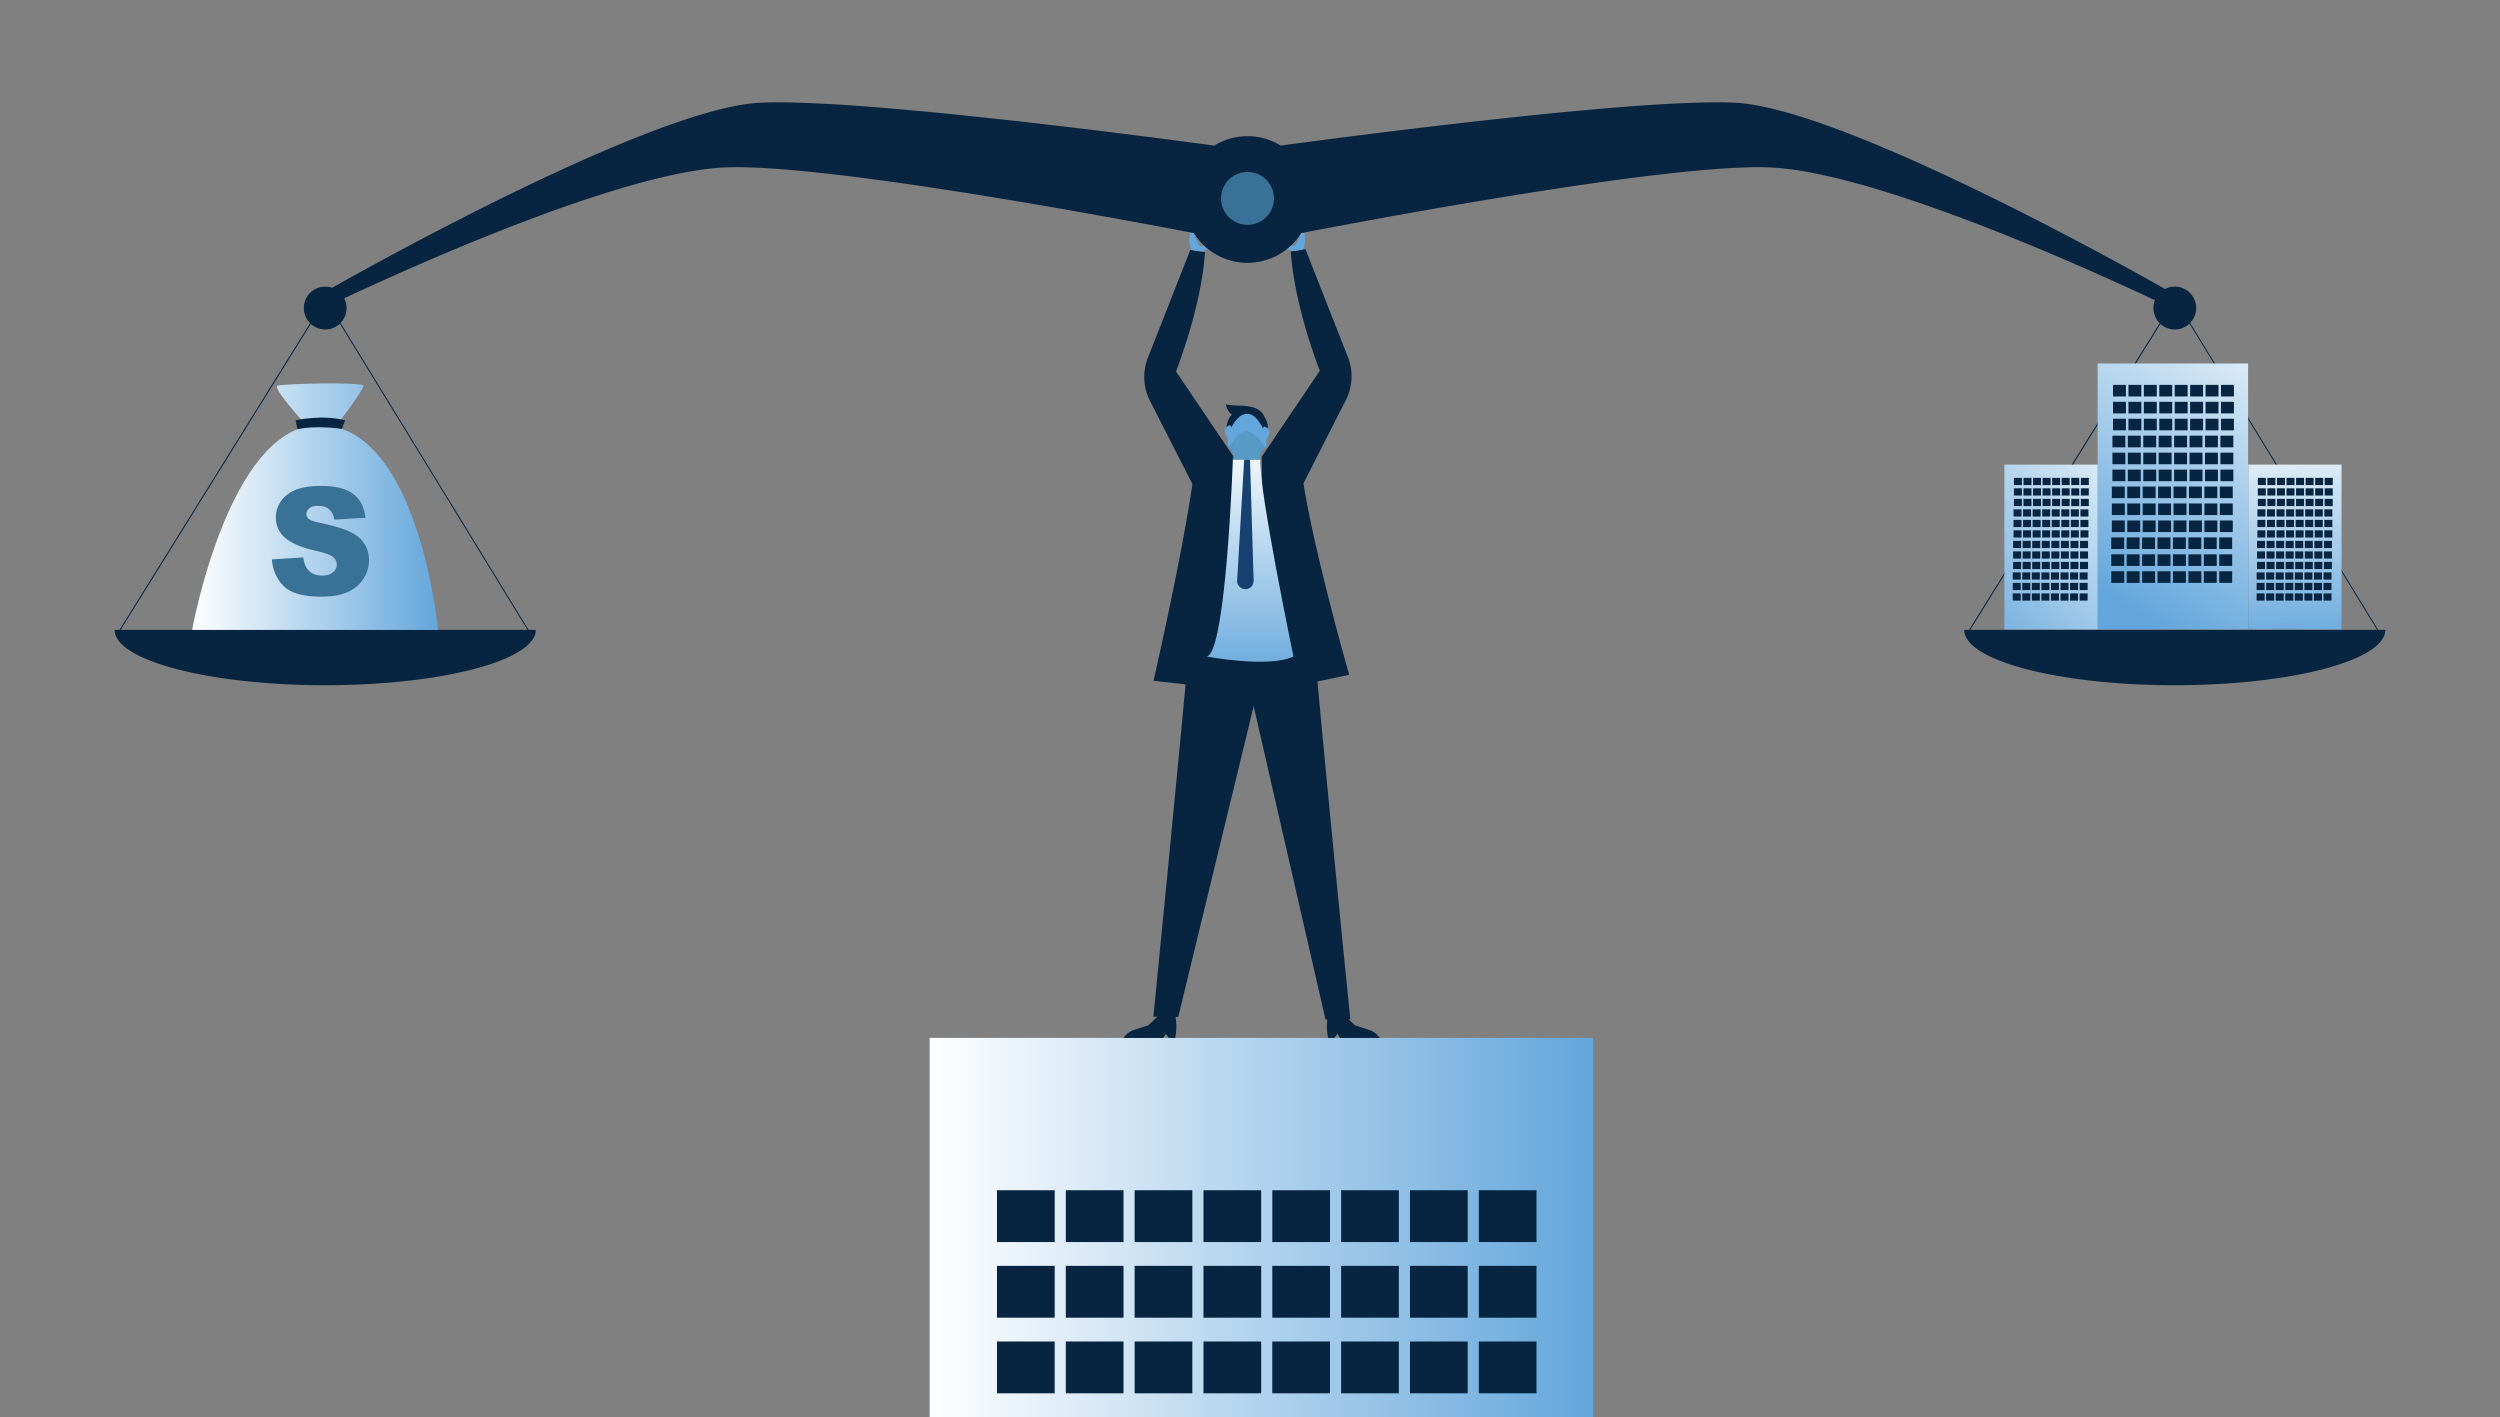
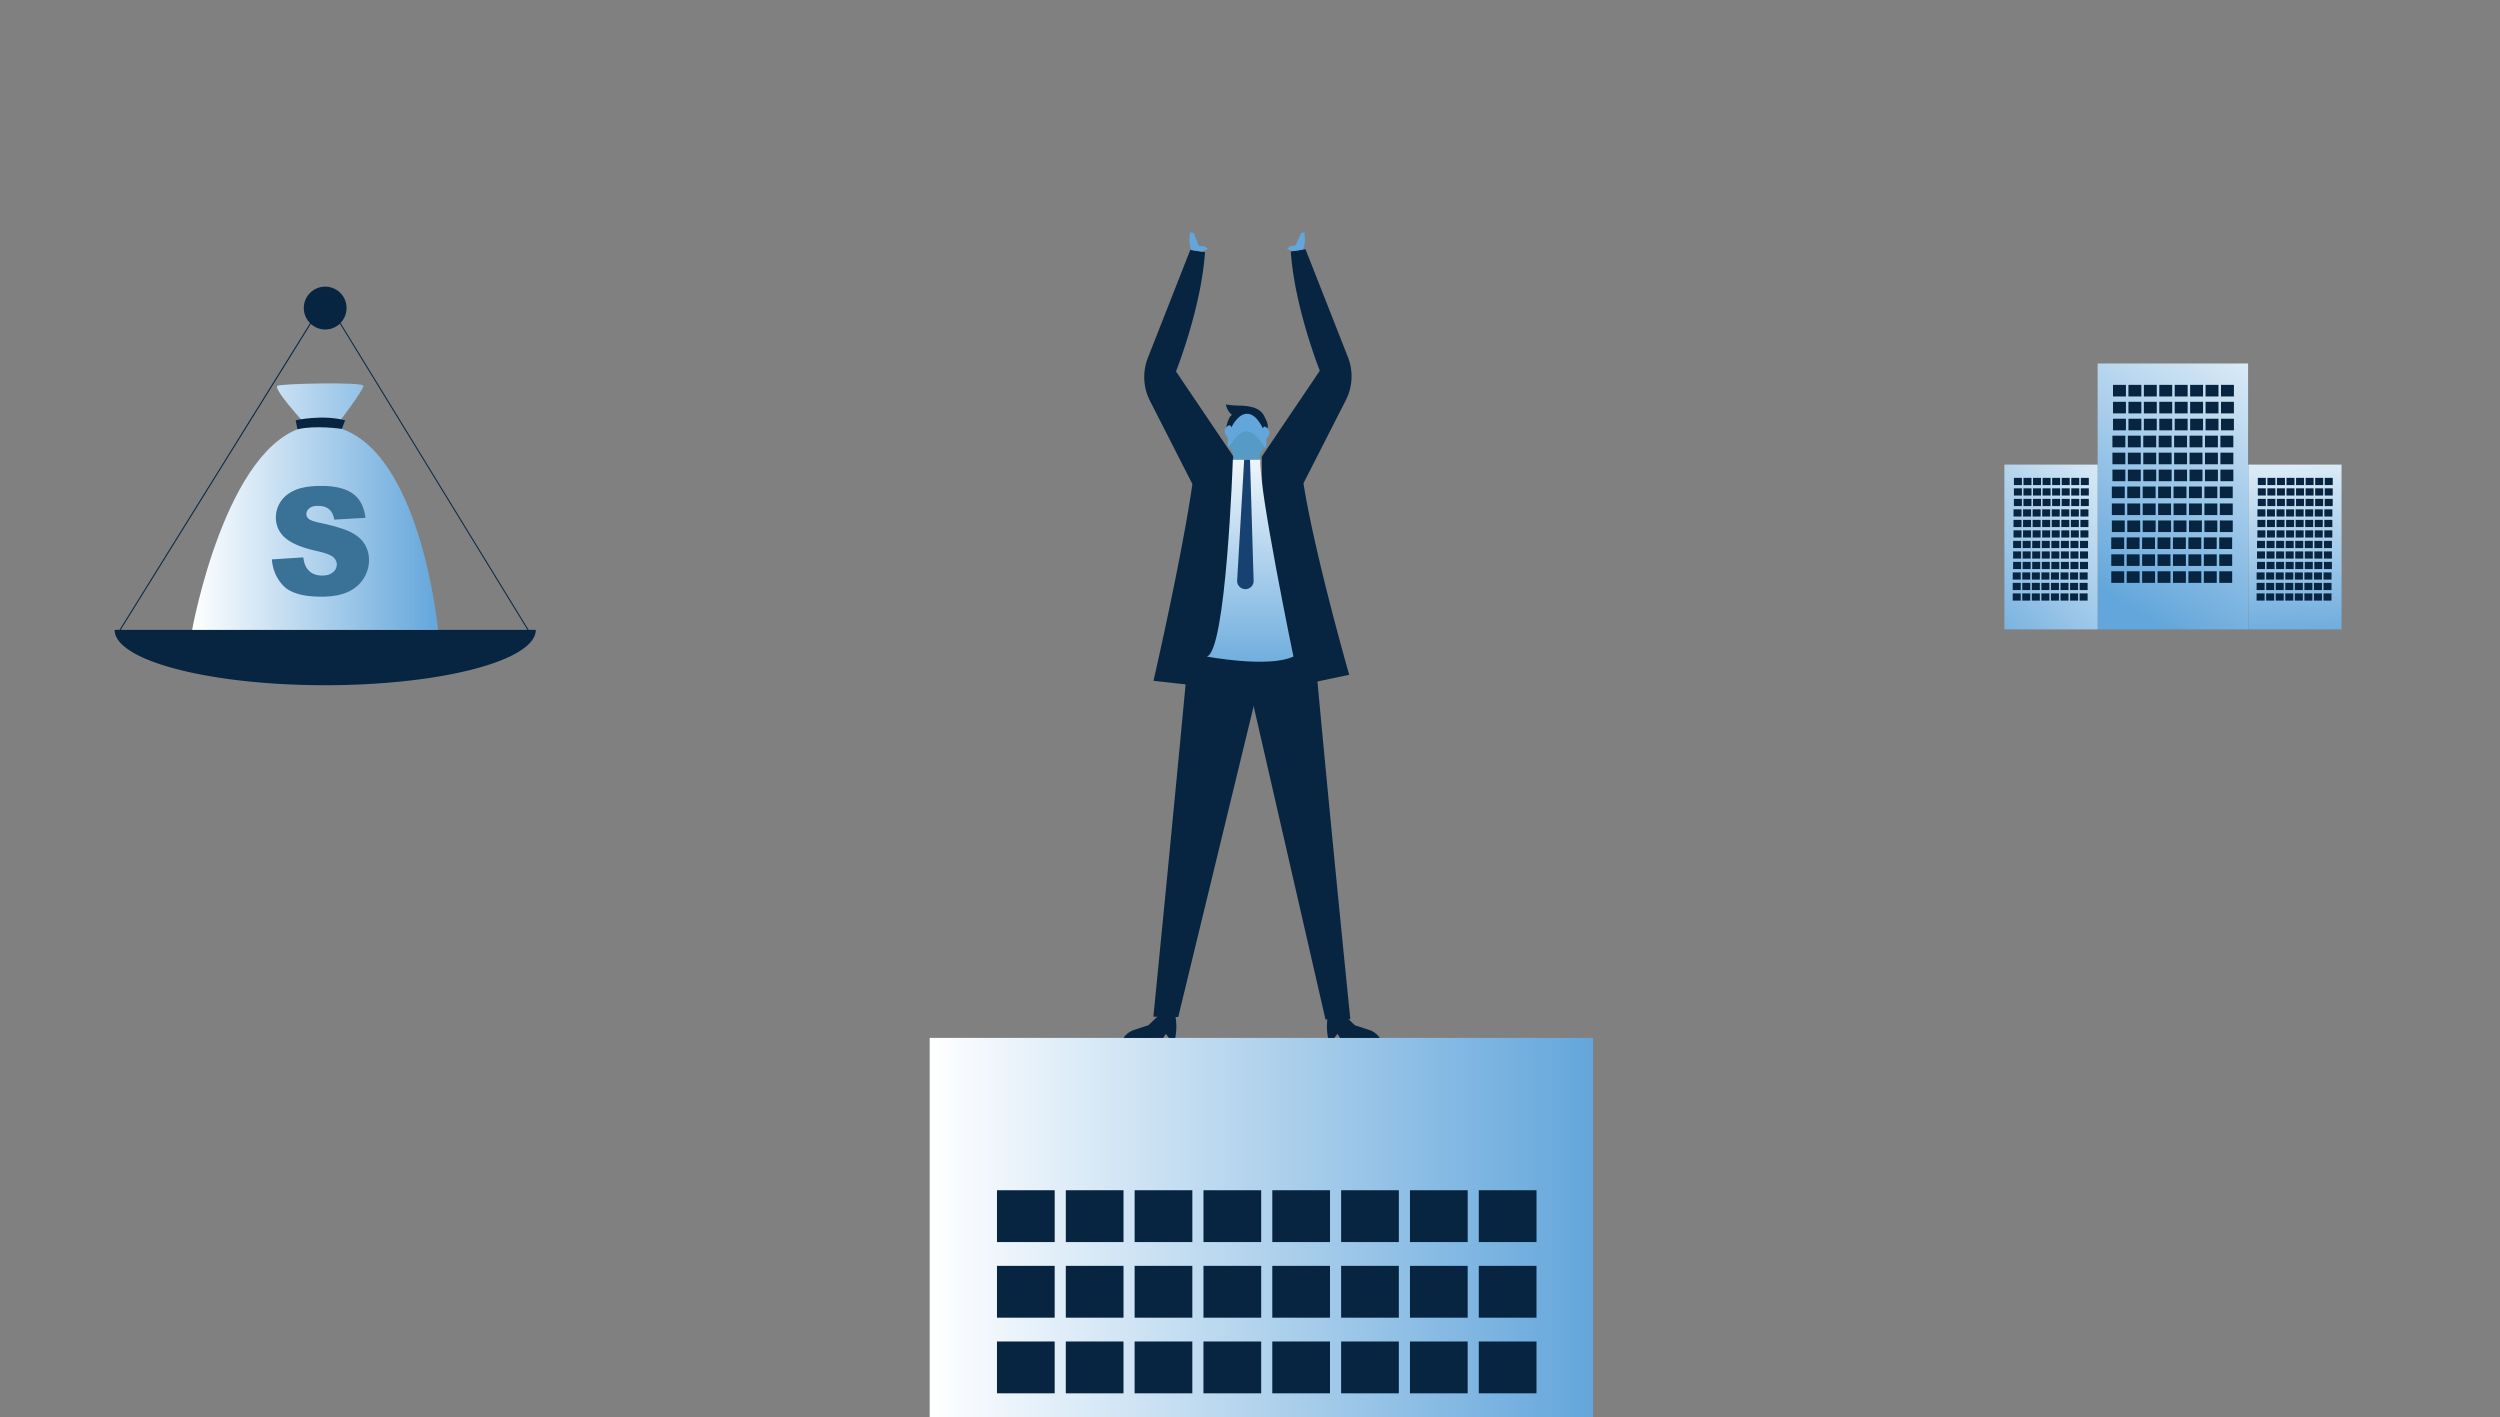
<svg xmlns="http://www.w3.org/2000/svg" data-name="Layer 1" id="Layer_1" viewBox="0 0 2500 1417.21">
  <rect x="0" y="0" width="2500" height="1417.21" fill="#808080" stroke="none" />
  <defs>
    <linearGradient gradientUnits="userSpaceOnUse" id="linear-gradient" x1="1707.76" x2="1675" y1="655.03" y2="979.09">
      <stop offset="0" />
      <stop offset=".18" stop-color="#030303" />
      <stop offset=".31" stop-color="#0c0c0c" />
      <stop offset=".43" stop-color="#1d1d1d" />
      <stop offset=".54" stop-color="#333" />
      <stop offset=".64" stop-color="#515151" />
      <stop offset=".74" stop-color="#757575" />
      <stop offset=".83" stop-color="#a0a0a0" />
      <stop offset=".92" stop-color="#d0d0d0" />
      <stop offset="1" stop-color="#fff" />
    </linearGradient>
    <linearGradient href="#linear-gradient" id="linear-gradient-2" x1="839.06" x2="720.35" y1="300.99" y2="676.9" />
    <linearGradient gradientUnits="userSpaceOnUse" id="linear-gradient-3" x1="929.68" x2="1593.13" y1="1227.68" y2="1227.68">
      <stop offset="0" stop-color="#fff" />
      <stop offset="1" stop-color="#63a6db" />
    </linearGradient>
    <linearGradient gradientUnits="userSpaceOnUse" id="linear-gradient-4" x1="1707.76" x2="1675" y1="655.03" y2="979.09">
      <stop offset="0" stop-color="#fff" />
      <stop offset=".22" stop-color="#fcfdfe" />
      <stop offset=".38" stop-color="#f3f8fc" />
      <stop offset=".52" stop-color="#e2eff8" />
      <stop offset=".65" stop-color="#cce2f3" />
      <stop offset=".77" stop-color="#aed1ec" />
      <stop offset=".89" stop-color="#8bbde4" />
      <stop offset="1" stop-color="#63a6db" />
    </linearGradient>
    <linearGradient href="#linear-gradient-4" id="linear-gradient-5" x1="839.06" x2="720.35" y1="300.99" y2="676.9" />
    <linearGradient href="#linear-gradient-3" id="linear-gradient-6" x1="1250.58" x2="1249.93" y1="432.23" y2="685.07" />
    <linearGradient href="#linear-gradient-3" id="linear-gradient-7" x1="2295.89" x2="2111.09" y1="294.94" y2="597.6" />
    <linearGradient href="#linear-gradient-3" id="linear-gradient-8" x1="2289.24" x2="2299.22" y1="411.78" y2="649.35" />
    <linearGradient href="#linear-gradient-3" id="linear-gradient-9" x1="2171.46" x2="1951.75" y1="435.55" y2="638.84" />
    <linearGradient href="#linear-gradient-3" id="linear-gradient-10" x1="192.12" x2="438.06" y1="506.64" y2="506.64" />
    <filter color-interpolation-filters="sRGB" filterUnits="userSpaceOnUse" height="32766" id="luminosity-noclip" width="307" x="1536.53" y="-8809.21">
      <feFlood flood-color="#fff" result="bg" />
      <feBlend in="SourceGraphic" in2="bg" />
    </filter>
    <filter color-interpolation-filters="sRGB" filterUnits="userSpaceOnUse" height="32766" id="luminosity-noclip-2" width="299.31" x="630.37" y="-8809.21">
      <feFlood flood-color="#fff" result="bg" />
      <feBlend in="SourceGraphic" in2="bg" />
    </filter>
    <filter color-interpolation-filters="sRGB" filterUnits="userSpaceOnUse" height="88.29" id="luminosity-noclip-3" width="307" x="1536.53" y="742.91">
      <feFlood flood-color="#fff" result="bg" />
      <feBlend in="SourceGraphic" in2="bg" />
    </filter>
    <filter color-interpolation-filters="sRGB" filterUnits="userSpaceOnUse" height="58.94" id="luminosity-noclip-4" width="299.31" x="630.37" y="428.99">
      <feFlood flood-color="#fff" result="bg" />
      <feBlend in="SourceGraphic" in2="bg" />
    </filter>
    <mask height="32766" id="mask" maskUnits="userSpaceOnUse" width="307" x="1536.53" y="-8809.21" />
    <mask height="32766" id="mask-2" maskUnits="userSpaceOnUse" width="299.31" x="630.37" y="-8809.21" />
    <mask height="88.29" id="mask-3" maskUnits="userSpaceOnUse" width="307" x="1536.53" y="742.91">
      <g style="mask:url(#mask);filter:url(#luminosity-noclip-3)">
        <path d="M1842.57 830.34h-306c6.71-18.09 25.17-32.49 44.16-35.89 20.55-3.68 42.78 4.17 62.08-3.77 16.46-6.78 26.51-23.33 40.67-34.13A66.75 66.75 0 0 1 1781 775c8 13.2 12.94 30.59 27.39 36.06 7 2.64 14.77 1.76 22 3.5s14.62 8.16 12.89 15.4c-2.81-3.17 2.08 3.5-.71.38Z" style="fill:url(#linear-gradient);mix-blend-mode:multiply" />
      </g>
    </mask>
    <mask height="58.94" id="mask-4" maskUnits="userSpaceOnUse" width="299.31" x="630.37" y="428.99">
      <g style="mask:url(#mask-2);filter:url(#luminosity-noclip-4)">
        <path d="M929.68 487.93H630.37c7.28-17.48 23.66-28.12 42.58-27.39 7.73.3 15.37 2.52 23.08 1.93 18.92-1.43 32.32-18.59 49.2-27.26a59.25 59.25 0 0 1 59.1 3.6c13.7 9.31 23.81 24.64 39.76 29.14 15.72 4.43 32.39-3.12 48.68-1.83 13.65 1.09 29.43 10.33 36.91 21.81Z" style="fill:url(#linear-gradient-2);mix-blend-mode:multiply" />
      </g>
    </mask>
    <clipPath id="clip-path">
-       <path class="cls-5" d="M2166.3 289.69s-318-181.95-431.91-187c-92.83-4.16-358.49 30.07-453.69 42.89a63.31 63.31 0 0 0-66.39 0c-95.2-12.82-360.86-47-453.69-42.89-113.93 5.1-431.91 187.05-431.91 187.05l-8.5 20s284-139 408.1-142.43c95.53-2.62 352.27 44.11 465.52 65.78a63.31 63.31 0 0 0 107.35 0c113.26-21.67 370-68.4 465.52-65.78 124.13 3.4 408.1 142.43 408.1 142.43Z" />
-     </clipPath>
+       </clipPath>
    <style>.cls-5{fill:#072541}.cls-11{fill:#63a6db}.cls-16{fill:#3a7197}</style>
  </defs>
  <path class="cls-5" d="M996.98 1114.6h57.71v51.83h-57.71zm68.83 0h57.71v51.83h-57.71zm68.83 0h57.71v51.83h-57.71zm68.84 0h57.71v51.83h-57.71zm68.83 0h57.71v51.83h-57.71zm68.83 0h57.71v51.83h-57.71zm68.84 0h57.71v51.83h-57.71zm68.83 0h57.71v51.83h-57.71z" />
  <path d="M929.68 1037.9h663.45v379.55H929.68z" style="fill:url(#linear-gradient-3)" />
  <path class="cls-5" d="M996.98 1190.23h57.71v51.83h-57.71zm68.83 0h57.71v51.83h-57.71zm68.83 0h57.71v51.83h-57.71zm68.84 0h57.71v51.83h-57.71zm68.83 0h57.71v51.83h-57.71zm68.83 0h57.71v51.83h-57.71zm68.84 0h57.71v51.83h-57.71zm68.83 0h57.71v51.83h-57.71zm-481.83 75.63h57.71v51.83h-57.71zm68.83 0h57.71v51.83h-57.71zm68.83 0h57.71v51.83h-57.71zm68.84 0h57.71v51.83h-57.71zm68.83 0h57.71v51.83h-57.71zm68.83 0h57.71v51.83h-57.71zm68.84 0h57.71v51.83h-57.71zm68.83 0h57.71v51.83h-57.71zm-481.83 75.63h57.71v51.83h-57.71zm68.83 0h57.71v51.83h-57.71zm68.83 0h57.71v51.83h-57.71zm68.84 0h57.71v51.83h-57.71zm68.83 0h57.71v51.83h-57.71zm68.83 0h57.71v51.83h-57.71zm68.84 0h57.71v51.83h-57.71zm68.83 0h57.71v51.83h-57.71z" />
  <g style="mask:url(#mask-3)">
    <path d="M1842.57 830.34h-306c6.71-18.09 25.17-32.49 44.16-35.89 20.55-3.68 42.78 4.17 62.08-3.77 16.46-6.78 26.51-23.33 40.67-34.13A66.75 66.75 0 0 1 1781 775c8 13.2 12.94 30.59 27.39 36.06 7 2.64 14.77 1.76 22 3.5s14.62 8.16 12.89 15.4c-2.81-3.17 2.08 3.5-.71.38Z" style="fill:url(#linear-gradient-4)" />
  </g>
  <g style="mask:url(#mask-4)">
    <path d="M929.68 487.93H630.37c7.28-17.48 23.66-28.12 42.58-27.39 7.73.3 15.37 2.52 23.08 1.93 18.92-1.43 32.32-18.59 49.2-27.26a59.25 59.25 0 0 1 59.1 3.6c13.7 9.31 23.81 24.64 39.76 29.14 15.72 4.43 32.39-3.12 48.68-1.83 13.65 1.09 29.43 10.33 36.91 21.81Z" style="fill:url(#linear-gradient-5)" />
  </g>
  <path class="cls-5" d="M1233.56 456.71 1176 371.43s25.32-63.63 29-119.31l-14.71-2.23-42.41 107.88a52.54 52.54 0 0 0-2.7 29.14 52.73 52.73 0 0 0 4.79 13.95l42.36 83.08h.08C1182 556.68 1153.5 680.8 1153.5 680.8l45.81 5.09c33.47-29.68 34.62-215.87 34.66-228.57v-.69Zm114.36-99.62-42.42-107.88-14.7 2.23c3.68 55.68 29 119.3 29 119.3l-58 85.89s0 198.53 34.66 229.26l52.75-11.09s-34.38-119.74-45.74-191.54l42.36-83.09a52.59 52.59 0 0 0 4.78-13.95 52.5 52.5 0 0 0-2.69-29.13Z" />
  <path class="cls-11" d="m1202.05 251.68 5.83-2.84-2.91-2.49-6.13-.51-5-12.8-3.88-.74-.41 5.59a28.08 28.08 0 0 0 1.83 12.17Z" />
  <path class="cls-5" d="M1274.38 620.83 1178.23 1017l-24.84-.31s24.68-247.91 38.31-398.36Z" />
  <path class="cls-5" d="m1234.07 620.83 91.42 398.67 24.84-.3s-24.46-240.46-38.33-398.37ZM1159.05 1015l-10.63 10.25-14.4 4.71a20.15 20.15 0 0 0-10.5 8h39.62l2.72-4.09 3.12 4.09h6.22a57.12 57.12 0 0 0 0-22.93h-16.15Z" />
  <path class="cls-5" d="m1344.23 1015 10.63 10.25 14.4 4.71a20.15 20.15 0 0 1 10.5 8h-39.62l-2.72-4.09-3.12 4.09h-6.22a57.12 57.12 0 0 1 0-22.93h16.15Z" />
  <path d="M1232.84 459.52s-6.61 194.41-26.28 197c0 0 62.15 11.73 86.88 0 0 0-35.07-169-33.12-197Z" style="fill:url(#linear-gradient-6)" />
  <path d="m1244.18 459.52-7 120.47a8.26 8.26 0 1 0 16.42 0l-3.6-120.47Z" style="fill:#174171" />
  <path class="cls-5" d="M1226.32 428.36a26.61 26.61 0 0 1 2.85-10.06 8.15 8.15 0 0 1 2.82-3.42 16.91 16.91 0 0 1-6.06-10.45 83.14 83.14 0 0 0 12.6 1.16 56.66 56.66 0 0 1 12.39 1.27c5.22 1 10.43 3.77 12.87 8.5 2.28 4.43 5.27 9.35 3.49 14-13.11 3.21-27.7-3.51-40.96-1Z" />
  <path d="M1265.7 447.44s-5.14-16-18.63-17.3-19.07 16.18-19.07 16.18a5.68 5.68 0 0 0 .87.88 11.9 11.9 0 0 1 4.07 11.9l-.1.42h27.48a10.28 10.28 0 0 1 5-11.86Z" style="fill:#589ac6" />
  <path class="cls-11" d="M1265.93 427.1c-1.63-1-2.53-.17-3 1.3-3.26-6.4-8.49-14.62-15.85-14.62-7.16 0-12.56 7.72-15.73 13.64-.47-1.68-1.38-2.78-3.13-1.67-7.27 4.61-1.35 11.05-.19 12.21a36.37 36.37 0 0 0-.36 5.11c0 12.68 6.39-11.74 19.07-11.74s19.77 25.23 19.77 12.54a34.55 34.55 0 0 0-.31-4.64c1.28-1.32 6.87-7.61-.27-12.13Zm26.36-175.89-5.21-2.33 3.11-2.66 5.32-.85 5.67-12.33 3.26-.62.36 5a27.93 27.93 0 0 1-1.8 12.18Z" />
-   <path class="cls-5" d="M2166.3 289.69s-318-181.95-431.91-187c-92.83-4.16-358.49 30.07-453.69 42.89a63.31 63.31 0 0 0-66.39 0c-95.2-12.82-360.86-47-453.69-42.89-113.93 5.1-431.91 187.05-431.91 187.05l-8.5 20s284-139 408.1-142.43c95.53-2.62 352.27 44.11 465.52 65.78a63.31 63.31 0 0 0 107.35 0c113.26-21.67 370-68.4 465.52-65.78 124.13 3.4 408.1 142.43 408.1 142.43Z" />
  <circle class="cls-16" cx="1247.51" cy="198.39" r="26.47" style="clip-path:url(#clip-path)" />
-   <path class="cls-5" d="m2378.26 629.9-188.12-307a21.38 21.38 0 1 0-30.47.24L1969 629.9h-4.82c0 30.55 94.28 55.32 210.58 55.32s210.58-24.77 210.58-55.32Zm-408 0 190.2-306a21.3 21.3 0 0 0 29-.2l187.62 306.2Z" />
  <path d="M2097.63 363.48h150.46V629.4h-150.46z" style="fill:url(#linear-gradient-7)" />
  <path class="cls-5" d="M2113 384.86h12.93v11.61H2113zm15.43 0h12.93v11.61h-12.93zm15.42 0h12.93v11.61h-12.93zm15.43 0h12.93v11.61h-12.93zm15.42 0h12.93v11.61h-12.93zm15.43 0h12.93v11.61h-12.93zm15.42 0h12.93v11.61h-12.93zm15.43 0h12.93v11.61h-12.93zM2113 401.8h12.93v11.61H2113zm15.43 0h12.93v11.61h-12.93zm15.42 0h12.93v11.61h-12.93zm15.43 0h12.93v11.61h-12.93zm15.42 0h12.93v11.61h-12.93zm15.43 0h12.93v11.61h-12.93zm15.42 0h12.93v11.61h-12.93zm15.43 0h12.93v11.61h-12.93zM2113 418.75h12.93v11.61H2113zm15.43 0h12.93v11.61h-12.93zm15.42 0h12.93v11.61h-12.93zm15.43 0h12.93v11.61h-12.93zm15.42 0h12.93v11.61h-12.93zm15.43 0h12.93v11.61h-12.93zm15.42 0h12.93v11.61h-12.93zm15.43 0h12.93v11.61h-12.93zm-108.57 16.95h12.93v11.61h-12.93zm15.42 0h12.93v11.61h-12.93zm15.43 0h12.93v11.61h-12.93zm15.42 0h12.93v11.61h-12.93zm15.42 0h12.93v11.61h-12.93zm15.43 0h12.93v11.61h-12.93zm15.42 0h12.93v11.61h-12.93zm15.43 0h12.93v11.61h-12.93zm-107.97 16.95h12.93v11.61h-12.93zm15.42 0h12.93v11.61h-12.93zm15.43 0h12.93v11.61h-12.93zm15.42 0h12.93v11.61h-12.93zm15.42 0h12.93v11.61h-12.93zm15.43 0h12.93v11.61h-12.93zm15.42 0h12.93v11.61h-12.93zm15.43 0h12.93v11.61h-12.93zm-107.97 16.95h12.93v11.61h-12.93zm15.42 0h12.93v11.61h-12.93zm15.43 0h12.93v11.61h-12.93zm15.42 0h12.93v11.61h-12.93zm15.42 0h12.93v11.61h-12.93zm15.43 0h12.93v11.61h-12.93zm15.42 0h12.93v11.61h-12.93zm15.43 0h12.93v11.61h-12.93zm-108.57 16.94h12.93v11.61h-12.93zm15.42 0h12.93v11.61h-12.93zm15.43 0h12.93v11.61h-12.93zm15.42 0h12.93v11.61h-12.93zm15.43 0h12.93v11.61h-12.93zm15.42 0h12.93v11.61h-12.93zm15.43 0h12.93v11.61h-12.93zm15.42 0h12.93v11.61h-12.93zm-107.97 16.95h12.93v11.61h-12.93zm15.42 0h12.93v11.61h-12.93zm15.43 0h12.93v11.61h-12.93zm15.42 0h12.93v11.61h-12.93zm15.43 0h12.93v11.61h-12.93zm15.42 0h12.93v11.61h-12.93zm15.43 0h12.93v11.61h-12.93zm15.42 0h12.93v11.61h-12.93zm-107.97 16.95h12.93v11.61h-12.93zm15.42 0h12.93v11.61h-12.93zm15.43 0h12.93v11.61h-12.93zm15.42 0h12.93v11.61h-12.93zm15.43 0h12.93v11.61h-12.93zm15.42 0h12.93v11.61h-12.93zm15.43 0h12.93v11.61h-12.93zm15.42 0h12.93v11.61h-12.93zm-108.57 16.95h12.93V549h-12.93zm15.43 0h12.93V549h-12.93zm15.42 0h12.93V549h-12.93zm15.43 0h12.93V549h-12.93zm15.42 0h12.93V549h-12.93zm15.43 0h12.93V549h-12.93zm15.42 0h12.93V549h-12.93zm15.42 0h12.93V549h-12.93zm-107.97 16.95h12.93v11.61h-12.93zm15.43 0h12.93v11.61h-12.93zm15.42 0h12.93v11.61h-12.93zm15.43 0h12.93v11.61h-12.93zm15.42 0h12.93v11.61h-12.93zm15.43 0h12.93v11.61h-12.93zm15.42 0h12.93v11.61h-12.93zm15.42 0h12.93v11.61h-12.93zm-107.97 16.94h12.93v11.61h-12.93zm15.43 0h12.93v11.61h-12.93zm15.42 0h12.93v11.61h-12.93zm15.43 0h12.93v11.61h-12.93zm15.42 0h12.93v11.61h-12.93zm15.43 0h12.93v11.61h-12.93zm15.42 0h12.93v11.61h-12.93zm15.42 0h12.93v11.61h-12.93z" />
  <path d="M2248.3 464.6h93.24v164.8h-93.24z" style="fill:url(#linear-gradient-8)" />
  <path class="cls-5" d="M2257.82 477.85h8.01v7.2h-8.01zm9.56 0h8.01v7.2h-8.01zm9.56 0h8.01v7.2h-8.01zm9.56 0h8.01v7.2h-8.01zm9.56 0h8.01v7.2h-8.01zm9.56 0h8.01v7.2h-8.01zm9.56 0h8.01v7.2h-8.01zm9.56 0h8.01v7.2h-8.01zm-66.92 10.5h8.01v7.2h-8.01zm9.56 0h8.01v7.2h-8.01zm9.56 0h8.01v7.2h-8.01zm9.56 0h8.01v7.2h-8.01zm9.56 0h8.01v7.2h-8.01zm9.56 0h8.01v7.2h-8.01zm9.56 0h8.01v7.2h-8.01zm9.56 0h8.01v7.2h-8.01zm-66.92 10.51h8.01v7.2h-8.01zm9.56 0h8.01v7.2h-8.01zm9.56 0h8.01v7.2h-8.01zm9.56 0h8.01v7.2h-8.01zm9.56 0h8.01v7.2h-8.01zm9.56 0h8.01v7.2h-8.01zm9.56 0h8.01v7.2h-8.01zm9.56 0h8.01v7.2h-8.01zm-67.29 10.5h8.01v7.2h-8.01zm9.56 0h8.01v7.2h-8.01zm9.56 0h8.01v7.2h-8.01zm9.56 0h8.01v7.2h-8.01zm9.56 0h8.01v7.2h-8.01zm9.56 0h8.01v7.2h-8.01zm9.56 0h8.01v7.2h-8.01zm9.56 0h8.01v7.2h-8.01zm-66.92 10.5h8.01v7.2h-8.01zm9.56 0h8.01v7.2h-8.01zm9.56 0h8.01v7.2h-8.01zm9.56 0h8.01v7.2h-8.01zm9.56 0h8.01v7.2h-8.01zm9.56 0h8.01v7.2h-8.01zm9.56 0h8.01v7.2h-8.01zm9.56 0h8.01v7.2h-8.01zm-66.92 10.5h8.01v7.2h-8.01zm9.56 0h8.01v7.2h-8.01zm9.56 0h8.01v7.2h-8.01zm9.56 0h8.01v7.2h-8.01zm9.56 0h8.01v7.2h-8.01zm9.56 0h8.01v7.2h-8.01zm9.56 0h8.01v7.2h-8.01zm9.56 0h8.01v7.2h-8.01zm-67.29 10.51h8.01v7.2h-8.01zm9.56 0h8.01v7.2h-8.01zm9.56 0h8.01v7.2h-8.01zm9.56 0h8.01v7.2h-8.01zm9.56 0h8.01v7.2h-8.01zm9.56 0h8.01v7.2h-8.01zm9.56 0h8.01v7.2h-8.01zm9.56 0h8.01v7.2H2324zm-66.92 10.5h8.01v7.2h-8.01zm9.56 0h8.01v7.2h-8.01zm9.56 0h8.01v7.2h-8.01zm9.56 0h8.01v7.2h-8.01zm9.56 0h8.01v7.2h-8.01zm9.56 0h8.01v7.2h-8.01zm9.56 0h8.01v7.2h-8.01zm9.56 0h8.01v7.2H2324zm-66.92 10.5h8.01v7.2h-8.01zm9.56 0h8.01v7.2h-8.01zm9.56 0h8.01v7.2h-8.01zm9.56 0h8.01v7.2h-8.01zm9.56 0h8.01v7.2h-8.01zm9.56 0h8.01v7.2h-8.01zm9.56 0h8.01v7.2h-8.01zm9.56 0h8.01v7.2H2324zm-67.29 10.51h8.01v7.2h-8.01zm9.56 0h8.01v7.2h-8.01zm9.56 0h8.01v7.2h-8.01zm9.56 0h8.01v7.2h-8.01zm9.56 0h8.01v7.2h-8.01zm9.56 0h8.01v7.2h-8.01zm9.56 0h8.01v7.2h-8.01zm9.56 0h8.01v7.2h-8.01zm-66.92 10.5h8.01v7.2h-8.01zm9.56 0h8.01v7.2h-8.01zm9.56 0h8.01v7.2h-8.01zm9.56 0h8.01v7.2h-8.01zm9.56 0h8.01v7.2h-8.01zm9.56 0h8.01v7.2h-8.01zm9.56 0h8.01v7.2h-8.01zm9.56 0h8.01v7.2h-8.01zm-66.92 10.5h8.01v7.2h-8.01zm9.56 0h8.01v7.2h-8.01zm9.56 0h8.01v7.2h-8.01zm9.56 0h8.01v7.2h-8.01zm9.56 0h8.01v7.2h-8.01zm9.56 0h8.01v7.2h-8.01zm9.56 0h8.01v7.2h-8.01zm9.56 0h8.01v7.2h-8.01z" />
  <path d="M2004.39 464.6h93.24v164.8h-93.24z" style="fill:url(#linear-gradient-9)" />
  <path class="cls-5" d="M2013.91 477.85h8.01v7.2h-8.01zm9.56 0h8.01v7.2h-8.01zm9.56 0h8.01v7.2h-8.01zm9.56 0h8.01v7.2h-8.01zm9.56 0h8.01v7.2h-8.01zm9.56 0h8.01v7.2h-8.01zm9.56 0h8.01v7.2h-8.01zm9.56 0h8.01v7.2h-8.01zm-66.92 10.5h8.01v7.2h-8.01zm9.56 0h8.01v7.2h-8.01zm9.56 0h8.01v7.2h-8.01zm9.56 0h8.01v7.2h-8.01zm9.56 0h8.01v7.2h-8.01zm9.56 0h8.01v7.2h-8.01zm9.56 0h8.01v7.2h-8.01zm9.56 0h8.01v7.2h-8.01zm-66.92 10.51h8.01v7.2h-8.01zm9.56 0h8.01v7.2h-8.01zm9.56 0h8.01v7.2h-8.01zm9.56 0h8.01v7.2h-8.01zm9.56 0h8.01v7.2h-8.01zm9.56 0h8.01v7.2h-8.01zm9.56 0h8.01v7.2h-8.01zm9.56 0h8.01v7.2h-8.01zm-67.28 10.5h8.01v7.2h-8.01zm9.55 0h8.01v7.2h-8.01zm9.56 0h8.01v7.2h-8.01zm9.56 0h8.01v7.2h-8.01zm9.56 0h8.01v7.2h-8.01zm9.56 0h8.01v7.2h-8.01zm9.56 0h8.01v7.2h-8.01zm9.56 0h8.01v7.2h-8.01zm-66.91 10.5h8.01v7.2h-8.01zm9.55 0h8.01v7.2h-8.01zm9.56 0h8.01v7.2h-8.01zm9.56 0h8.01v7.2h-8.01zm9.56 0h8.01v7.2h-8.01zm9.56 0h8.01v7.2h-8.01zm9.56 0h8.01v7.2h-8.01zm9.56 0h8.01v7.2h-8.01zm-66.91 10.5h8.01v7.2h-8.01zm9.55 0h8.01v7.2h-8.01zm9.56 0h8.01v7.2h-8.01zm9.56 0h8.01v7.2h-8.01zm9.56 0h8.01v7.2h-8.01zm9.56 0h8.01v7.2h-8.01zm9.56 0h8.01v7.2h-8.01zm9.56 0h8.01v7.2h-8.01zm-67.28 10.51h8.01v7.2h-8.01zm9.55 0h8.01v7.2h-8.01zm9.56 0h8.01v7.2h-8.01zm9.56 0h8.01v7.2h-8.01zm9.56 0h8.01v7.2h-8.01zm9.56 0h8.01v7.2h-8.01zm9.56 0h8.01v7.2h-8.01zm9.56 0h8.01v7.2h-8.01zm-66.91 10.5h8.01v7.2h-8.01zm9.55 0h8.01v7.2h-8.01zm9.56 0h8.01v7.2h-8.01zm9.56 0h8.01v7.2h-8.01zm9.56 0h8.01v7.2h-8.01zm9.56 0h8.01v7.2h-8.01zm9.56 0h8.01v7.2h-8.01zm9.56 0h8.01v7.2h-8.01zm-66.91 10.5h8.01v7.2h-8.01zm9.55 0h8.01v7.2h-8.01zm9.56 0h8.01v7.2h-8.01zm9.56 0h8.01v7.2h-8.01zm9.56 0h8.01v7.2h-8.01zm9.56 0h8.01v7.2h-8.01zm9.56 0h8.01v7.2h-8.01zm9.56 0h8.01v7.2h-8.01zm-67.28 10.51h8.01v7.2h-8.01zm9.55 0h8.01v7.2h-8.01zm9.56 0h8.01v7.2h-8.01zm9.56 0h8.01v7.2h-8.01zm9.56 0h8.01v7.2h-8.01zm9.56 0h8.01v7.2h-8.01zm9.56 0h8.01v7.2h-8.01zm9.56 0h8.01v7.2h-8.01zm-66.91 10.5h8.01v7.2h-8.01zm9.55 0h8.01v7.2h-8.01zm9.56 0h8.01v7.2h-8.01zm9.56 0h8.01v7.2h-8.01zm9.56 0h8.01v7.2h-8.01zm9.56 0h8.01v7.2h-8.01zm9.56 0h8.01v7.2h-8.01zm9.56 0h8.01v7.2h-8.01zm-66.91 10.5h8.01v7.2h-8.01zm9.55 0h8.01v7.2h-8.01zm9.56 0h8.01v7.2h-8.01zm9.56 0h8.01v7.2h-8.01zm9.56 0h8.01v7.2h-8.01zm9.56 0h8.01v7.2h-8.01zm9.56 0h8.01v7.2h-8.01zm9.56 0h8.01v7.2h-8.01zM528.66 629.9l-188.12-307a21.38 21.38 0 1 0-30.47.24L119.44 629.9h-4.82c0 30.55 94.28 55.32 210.58 55.32s210.58-24.77 210.58-55.32Zm-408 0 190.2-306a21.3 21.3 0 0 0 29-.2l187.62 306.2Z" />
  <path d="M335.38 427c3.14-4.1 28.69-37.66 28.06-41.28-.68-3.85-79.71-2.23-85.79 0-5.49 2 23.92 34.35 29.7 40.63-81.64 17.02-115.23 203.55-115.23 203.55h245.94S420.86 447.61 335.38 427Z" style="fill:url(#linear-gradient-10)" />
  <path class="cls-5" d="M295.64 420.3s26.32-6.07 49.5 0l-3.25 8.59s-26.27-3.91-44.43.4Z" />
  <path class="cls-16" d="m271.84 559.39 31.47-2q1 7.67 4.16 11.68 5.11 6.49 14.6 6.5 7.08 0 10.92-3.32a10 10 0 0 0 3.83-7.71 9.83 9.83 0 0 0-3.65-7.44q-3.66-3.3-16.94-6.21-21.76-4.89-31-13a26.14 26.14 0 0 1-9.35-20.66 28.06 28.06 0 0 1 4.79-15.59q4.77-7.34 14.38-11.53t26.32-4.2q20.52 0 31.29 7.63t12.81 24.27l-31.18 1.83q-1.29-7.2-5.29-10.48t-11-3.29q-5.78 0-8.69 2.45a7.48 7.48 0 0 0-2.92 5.95 6 6 0 0 0 2.41 4.6q2.33 2.11 11.09 3.94 21.69 4.66 31.07 9.45t13.65 11.87A30.05 30.05 0 0 1 369 560a33.94 33.94 0 0 1-5.7 19 35.61 35.61 0 0 1-15.92 13.17q-10.21 4.5-25.77 4.5-27.3 0-37.82-10.52t-11.95-26.76Z" />
</svg>